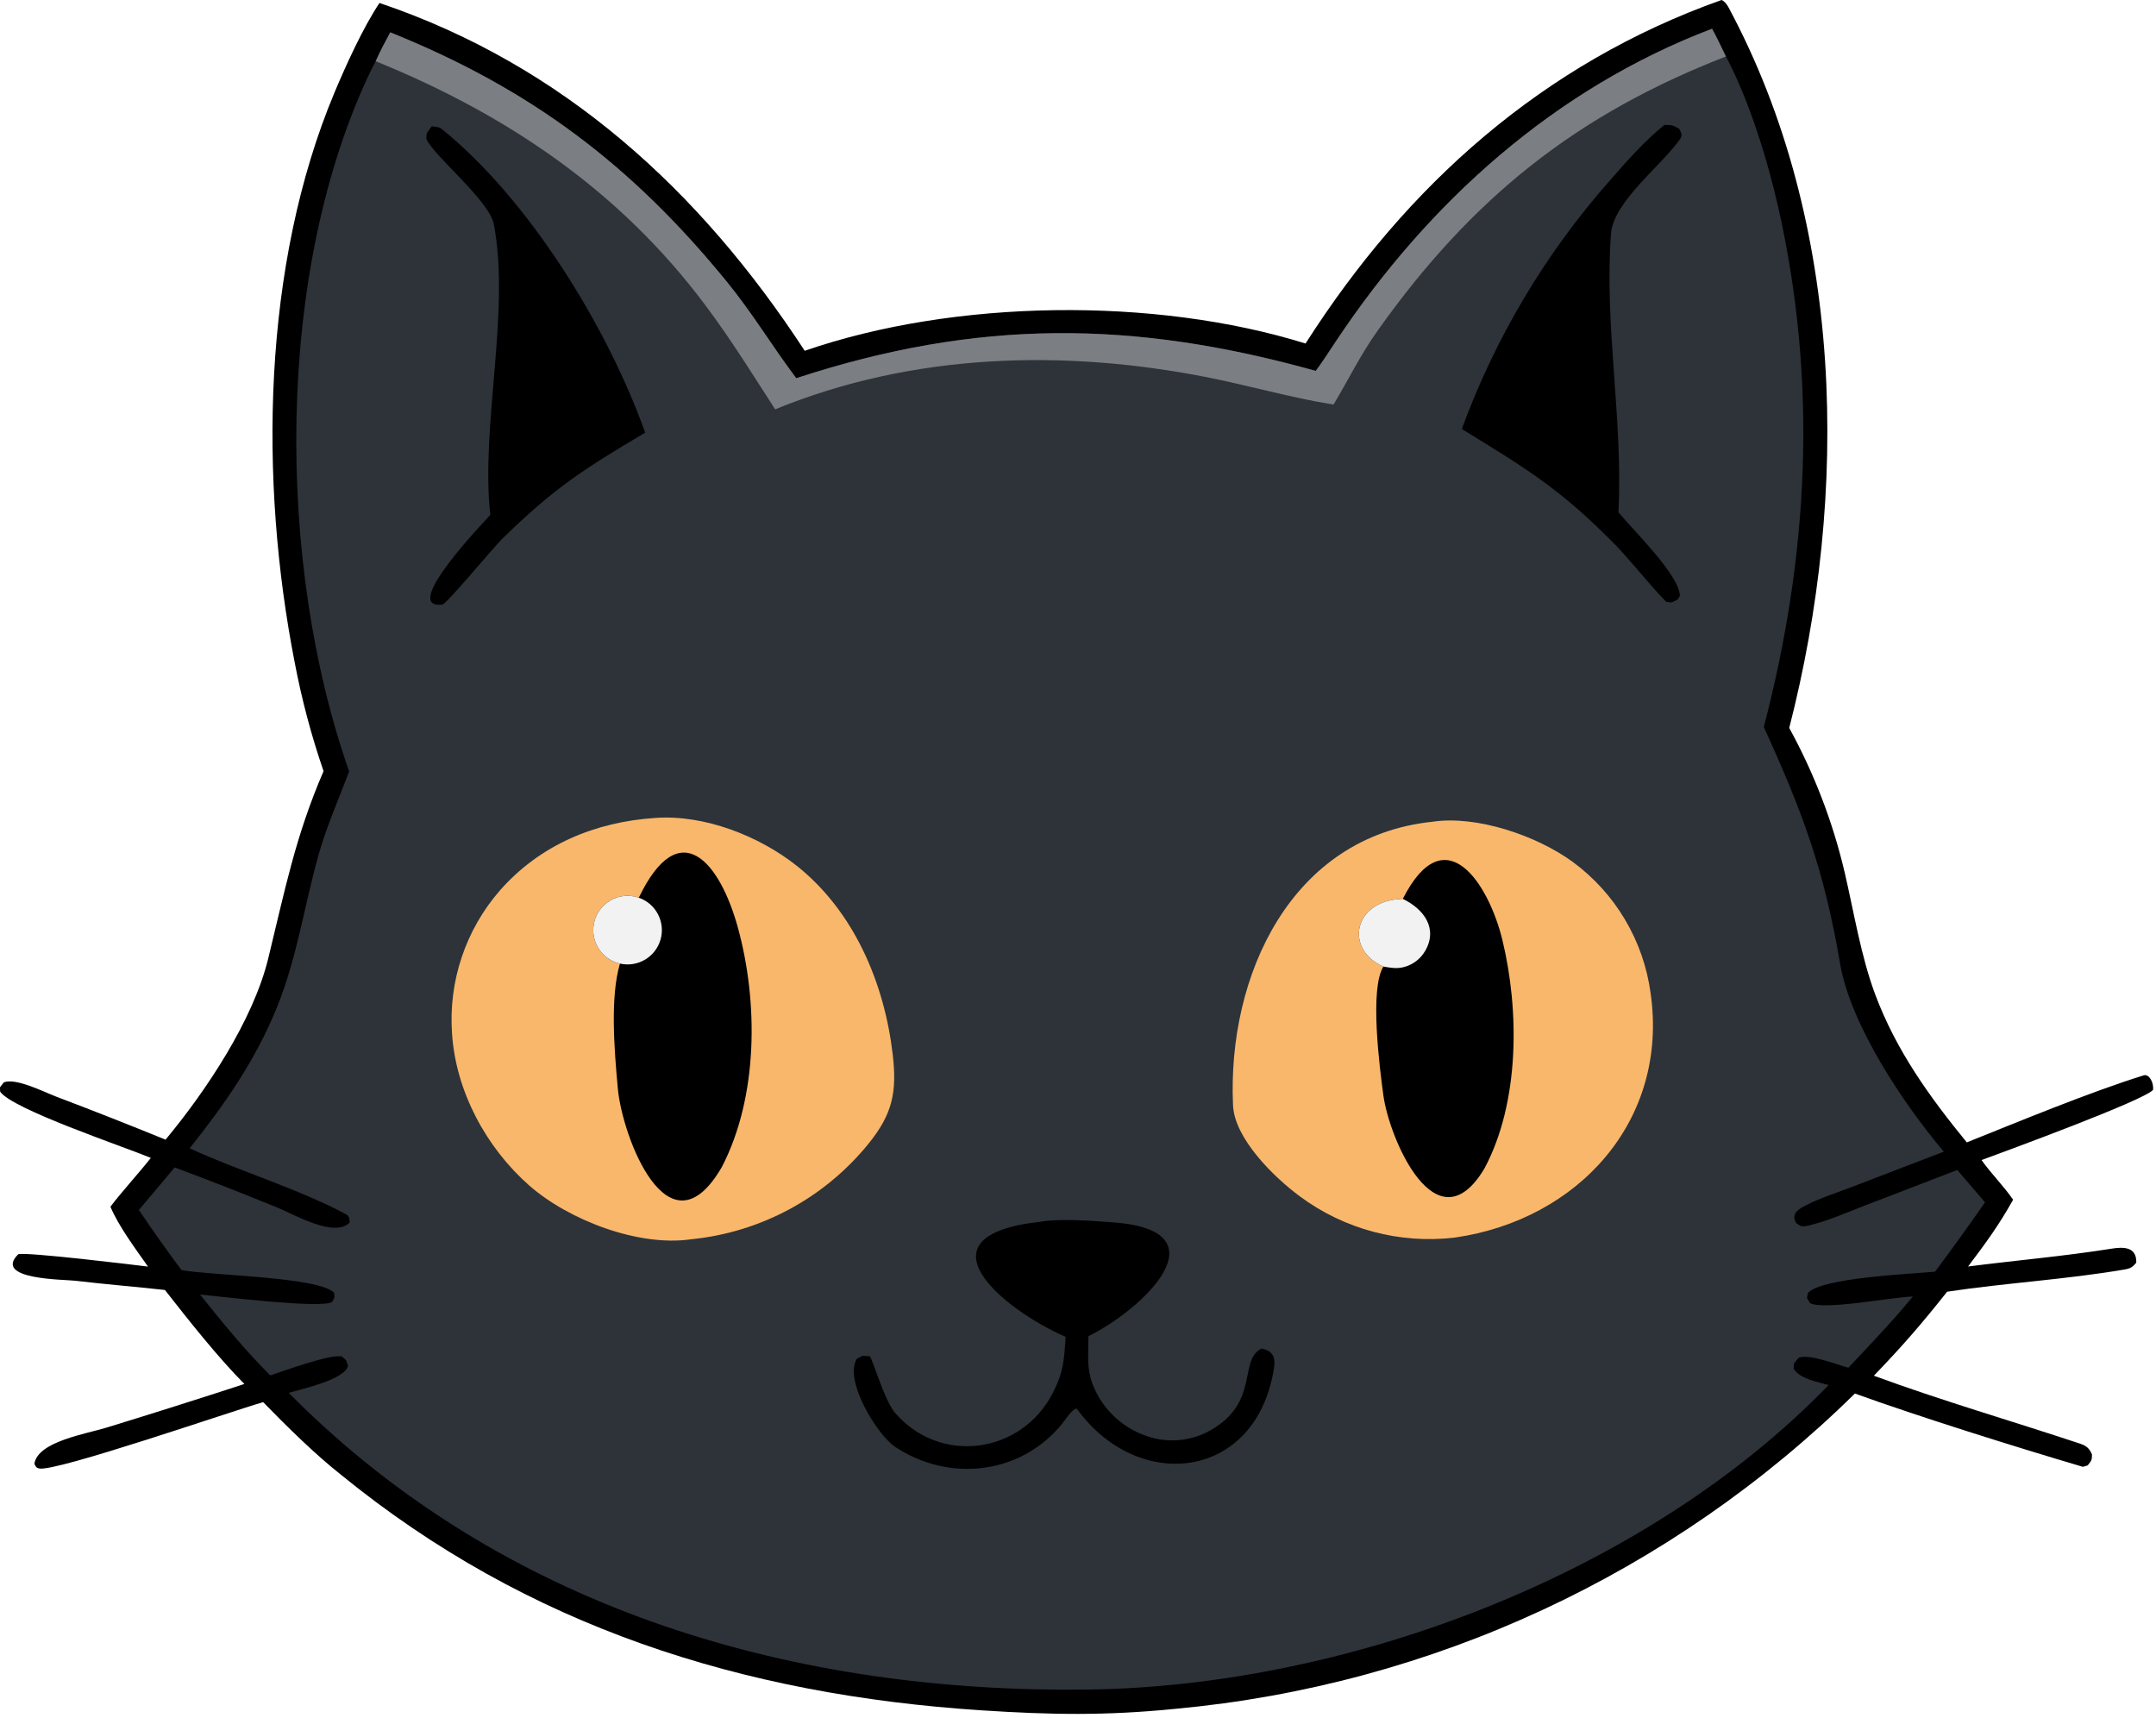
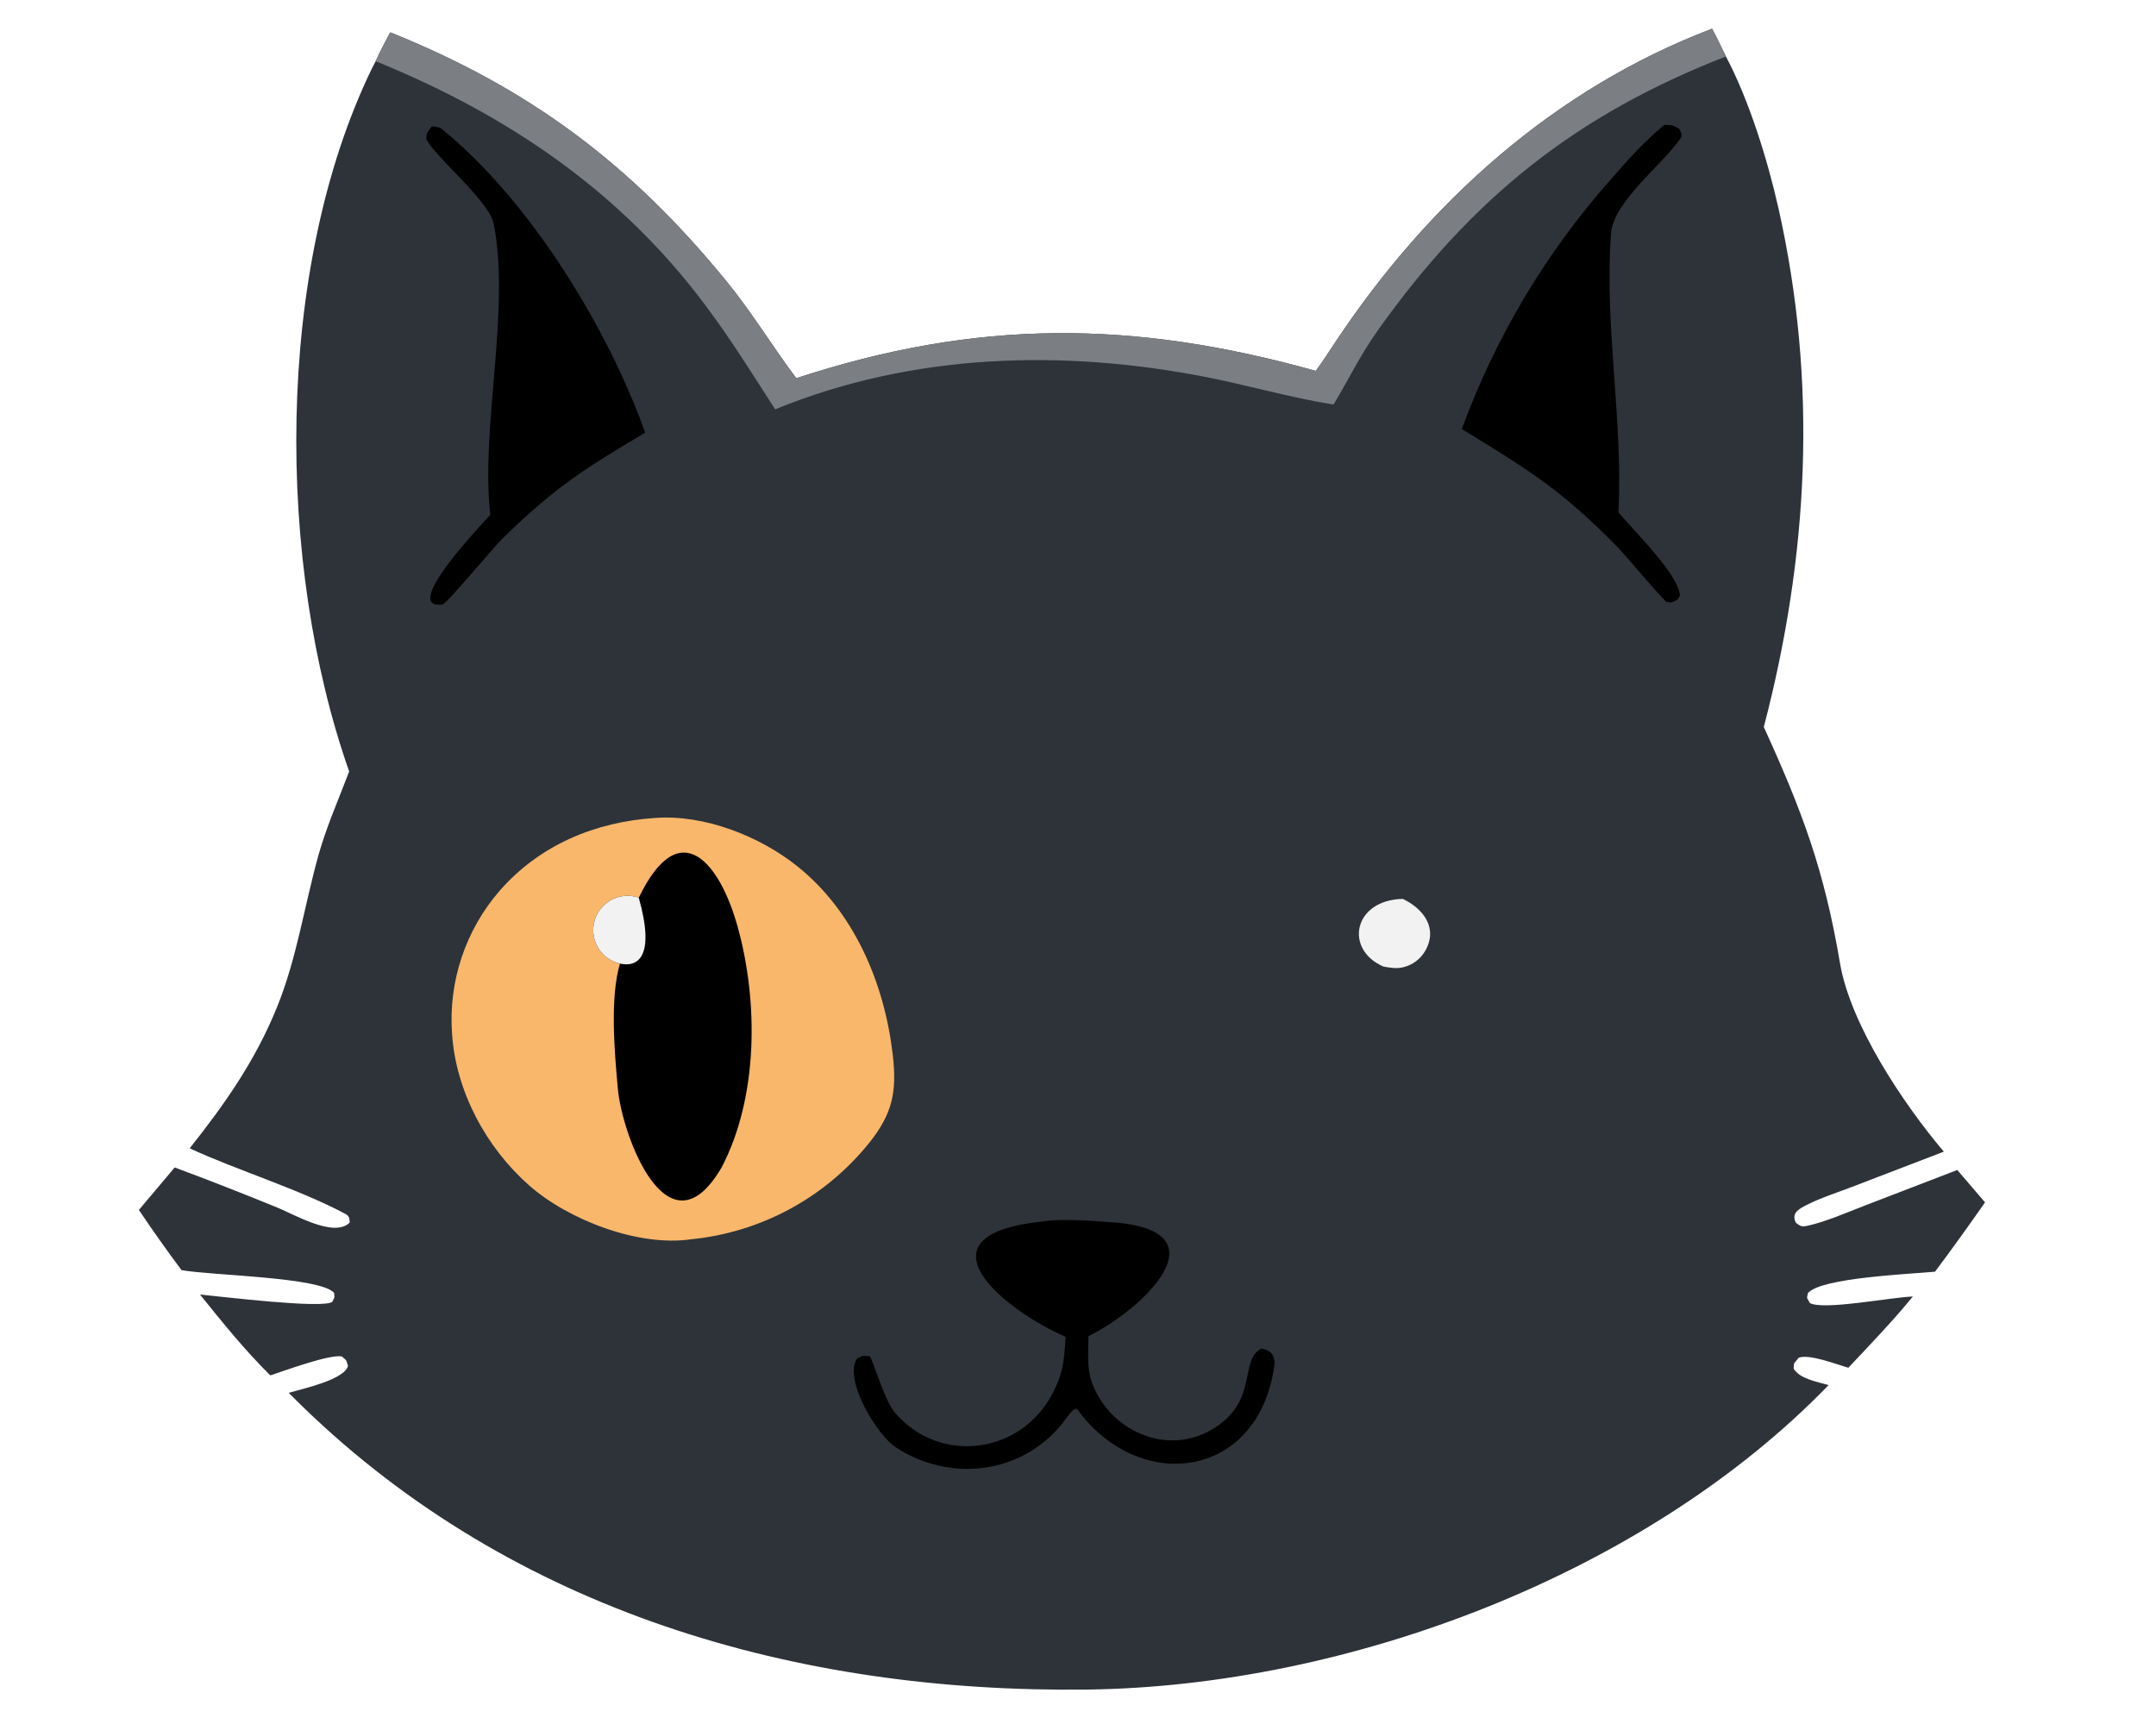
<svg xmlns="http://www.w3.org/2000/svg" fill="none" viewBox="0 0 477 380" height="380" width="477">
-   <path fill="black" d="M380.876 0C381.506 0.232 382.08 0.991 382.388 1.563C408.179 49.504 409.162 109.263 395.855 161.041C401.368 171.082 405.492 181.826 408.114 192.977C410.18 201.848 411.734 211.63 414.906 220.078C419.561 232.474 426.875 242.618 435.137 252.731C446.275 248.271 462.46 241.564 474.291 237.897C475.467 237.532 476.552 239.505 476.344 241.117C474.228 243.504 443.61 254.719 438.407 256.637C440.353 259.446 443.119 262.157 445.392 265.412C442.19 271.128 439.319 275.021 435.419 280.188C445.991 278.828 456.633 277.923 467.161 276.244C469.779 275.826 472.753 275.788 472.633 279.346C471.811 280.325 471.381 280.621 470.042 280.85C457.148 283.057 443.711 283.822 430.791 285.763C425.083 292.969 420.947 297.731 414.579 304.353C429.569 309.866 445.002 314.331 460.153 319.366C461.568 319.836 462.247 320.379 462.836 321.771C462.823 323.147 462.735 323.064 461.887 324.193C461.533 324.297 461.179 324.401 460.825 324.506C445.798 320.066 424.66 313.45 410.387 308.291C369.839 348.171 316.753 372.811 260.121 378.038C244.737 379.589 232.516 379.382 217.126 378.376C164.284 374.922 116.721 359.902 75.45 326.267C69.644 321.691 63.354 315.469 58.223 310.198C51.43 312.129 12.171 325.726 8.655 324.867C7.915 324.685 7.961 324.446 7.602 323.852C8.338 318.879 19.154 317.209 23.581 315.826C33.773 312.701 43.936 309.485 54.07 306.177C48.113 300.178 41.715 292.056 36.489 285.385C29.902 284.651 23.253 284.125 16.679 283.34C14.196 283.043 -1.648 283.127 4.042 277.47C5.927 276.944 29.382 279.79 32.745 280.209C29.989 276.303 26.219 271.237 24.432 266.963C26.916 263.67 30.619 259.652 33.374 256.161C27.055 253.547 2.69 245.379 0.03 241.508C-0.011 240.112 -0.149 240.814 0.858 239.443C3.553 238.43 9.632 241.533 12.545 242.652C20.613 245.707 28.64 248.867 36.626 252.129C45.634 241.29 55.991 225.729 59.328 212.101C63.023 197.009 65.349 185.022 71.584 170.601C68.893 162.775 66.764 154.767 65.216 146.638C57.316 106.362 57.981 58.706 74.017 20.441C76.518 14.471 80.386 5.974 83.963 0.657C124.604 14.405 154.942 42.214 178.037 77.606C211.099 66.173 255.486 65.611 288.842 75.997C311.235 40.902 341.402 14.017 380.876 0Z" />
  <path fill="#2D3339" d="M291.105 82.051C292.67 79.949 294.226 77.499 295.69 75.304C316.132 44.669 343.962 19.6 378.778 6.355C379.822 8.215 380.89 10.542 381.849 12.495C386.974 22.148 391.062 35.372 393.461 46.028C402.157 84.652 400.175 122.751 390.229 160.836C398.795 179.611 403.596 192.47 407.089 213.086C409.396 226.709 421.136 244.249 430.054 254.781L409.804 262.557C406.528 263.813 402.92 264.955 399.819 266.519C397.829 267.523 396.266 268.405 397.351 270.546C398.385 271.249 398.488 271.495 400.067 271.139C404.027 270.247 408.567 268.259 412.374 266.785L433.033 258.836C435.067 261.235 437.115 263.622 439.176 265.996C435.573 271.169 431.885 276.282 428.114 281.335C422.319 281.88 402.979 282.661 399.994 286.057C399.722 287.52 399.656 286.797 400.42 288.266C403.343 289.937 418.243 287.01 423.205 286.823C419.053 291.942 413.511 297.731 408.934 302.591C406.173 301.794 400.198 299.457 397.931 300.387C396.736 301.957 396.947 301.14 396.831 302.788C398.177 305.041 401.946 305.665 404.564 306.428C364 348.305 298.27 373.075 240.513 373.783C176.255 374.572 113.753 356.567 66.924 311.16C65.894 310.166 64.875 309.158 63.868 308.139C66.858 307.247 76.137 305.277 76.993 302.194C76.463 300.579 76.892 301.255 75.649 300.09C72.9 299.563 62.965 303.245 59.8 304.28C54.151 298.673 49.229 292.587 44.249 286.388C48.641 286.798 71.372 289.6 73.511 288.007C74.123 286.71 74.025 287.36 73.917 286.008C70.754 282.509 46.992 282.204 40.155 280.99C36.905 276.63 33.762 272.192 30.729 267.678L38.649 258.274C46.267 261.114 53.839 264.074 61.363 267.152C65.248 268.749 74.013 273.904 77.375 270.453C77.294 269.727 77.361 269.066 76.538 268.621C66.59 263.235 52.124 258.765 41.967 254.043C49.802 244.172 56.515 234.595 61.3 222.781C65.739 211.819 67.331 200.316 70.511 188.994C72.292 182.72 74.951 176.757 77.248 170.666C61.082 124.738 60.712 59.752 82.205 15.305C82.497 14.71 82.802 14.122 83.12 13.54C84.068 11.355 85.224 9.262 86.336 7.153C117.109 19.523 139.477 36.232 160.628 62.103C166.535 69.327 170.735 76.457 176.167 83.669C216.182 70.579 250.599 70.739 291.105 82.051Z" />
  <path fill="#7B7E82" d="M291.105 82.051C292.67 79.949 294.226 77.499 295.69 75.304C316.132 44.669 343.962 19.6 378.778 6.355C379.822 8.215 380.89 10.542 381.849 12.495C348.762 25.353 325.711 43.732 304.904 72.993C300.846 78.702 298.529 83.699 295.041 89.484L294.216 89.359C286.198 88.101 275.683 85.159 267.115 83.471C235.249 77.198 201.941 78.1 171.497 90.557C166.216 82.383 161.899 75.345 156.048 67.517C137.129 42.203 112.202 25.37 83.12 13.54C84.068 11.355 85.224 9.262 86.336 7.153C117.109 19.523 139.477 36.232 160.628 62.103C166.535 69.327 170.735 76.457 176.167 83.669C216.182 70.579 250.599 70.739 291.105 82.051Z" />
  <path fill="#F9B76C" d="M144.952 180.955C155.779 180.155 168.004 184.927 176.404 191.647C188.985 201.711 195.68 217.549 197.506 233.267C198.478 241.645 197.465 246.444 192.153 253.023C182.41 265.042 168.258 272.658 152.86 274.17C141.236 275.861 125.746 269.887 117.093 262.271C107.549 253.872 100.834 241.406 100.01 228.65C99.19 217.11 103.001 205.719 110.599 196.996C119.489 186.888 131.695 181.824 144.952 180.955Z" />
  <path fill="black" d="M141.324 198.6C150.424 179.728 159.305 190.899 163.233 205.145C167.78 221.636 167.78 242.619 159.697 258.191C147.832 278.629 137.646 251.317 136.695 240.862C135.921 232.369 134.941 220.704 137.162 213.171C134.421 212.547 132.251 210.461 131.519 207.748C130.788 205.035 131.615 202.141 133.669 200.224C135.724 198.307 138.669 197.683 141.324 198.6Z" />
-   <path fill="#F2F2F2" d="M137.162 213.171C134.421 212.548 132.251 210.461 131.519 207.748C130.788 205.036 131.615 202.141 133.669 200.225C135.724 198.308 138.669 197.683 141.324 198.6C145.133 199.917 147.249 203.981 146.142 207.857C145.034 211.732 141.091 214.066 137.162 213.171Z" />
-   <path fill="#F9B76C" d="M316.978 181.789C326.735 180.332 340.023 184.88 347.944 190.668C357.389 197.609 363.61 208.086 365.184 219.699C369.234 247.906 349.165 269.879 321.853 273.79C309.684 275.231 297.424 271.968 287.58 264.669C281.974 260.53 273.137 251.957 272.8 244.55C271.495 215.894 285.62 185.008 316.978 181.789Z" />
-   <path fill="black" d="M310.361 198.859C319.773 180.33 329.426 195.701 332.391 207.945C336.178 223.581 336.232 243.892 328.421 258.498C317.784 276.307 307.358 251.918 306.06 242.317C305.192 235.896 302.993 218.687 306.074 213.836C297.381 210.066 299.359 199.118 310.361 198.859Z" />
+   <path fill="#F2F2F2" d="M137.162 213.171C134.421 212.548 132.251 210.461 131.519 207.748C130.788 205.036 131.615 202.141 133.669 200.225C135.724 198.308 138.669 197.683 141.324 198.6C145.034 211.732 141.091 214.066 137.162 213.171Z" />
  <path fill="#F2F2F2" d="M306.074 213.836C297.381 210.066 299.359 199.117 310.361 198.859C314.952 201.069 318.21 205.335 315.311 210.37C314.278 212.148 312.575 213.438 310.584 213.95C309.013 214.36 307.642 214.107 306.074 213.836Z" />
  <path fill="black" d="M368.238 27.63C370.025 27.678 369.95 27.622 371.492 28.48C371.848 29.17 372.322 29.845 371.783 30.632C368.119 36.171 356.968 44.514 356.43 51.636C354.888 72.076 359.122 92.622 358.068 113.332C361.357 117.332 371.552 127.2 371.66 131.812C370.877 133.076 371.384 132.511 369.797 133.282C369.41 133.232 369.024 133.182 368.637 133.133C365.469 129.957 360.775 124.098 357.841 121.006C345.425 108.304 338.038 103.881 323.42 94.906C330.82 74.694 341.933 56.044 356.186 39.917C359.944 35.605 363.796 31.238 368.238 27.63Z" />
  <path fill="black" d="M95.533 27.943C95.936 27.982 97.211 28.117 97.518 28.364C117.233 44.213 134.536 72.721 142.745 95.713C129.137 103.782 122.713 107.88 111.18 119.125C108.679 121.638 98.829 133.633 97.857 133.749C88.305 134.882 107.439 115.088 108.481 113.911C106.268 94.572 112.999 68.554 109.234 49.541C108.195 44.293 95.992 34.541 94.315 30.721C94.387 29.075 94.418 29.532 95.533 27.943Z" />
  <path fill="black" d="M230.17 270.289C234.532 269.51 241.622 270.09 246.103 270.408C271.547 272.218 252.468 289.926 240.81 295.595C240.806 300.312 240.265 303.393 242.368 307.7C244.717 312.55 248.964 316.218 254.105 317.835C258.647 319.294 263.591 318.795 267.749 316.46C278.757 310.304 273.96 300.859 279.09 298.351C281.534 298.764 282.227 300.217 281.883 302.51C278.15 327.401 251.894 330.549 238.235 311.643C237.28 311.598 235.78 314.001 235.044 314.911C225.9 326.219 210.103 328.024 198.105 320.136C194.047 317.467 186.595 305.245 189.587 300.599C191.232 299.73 190.348 299.997 192.404 300.03C193.037 300.514 195.638 309.791 198.013 312.553C207.989 324.149 226.018 321.682 232.955 308.115C235.302 303.524 235.432 300.868 235.76 295.746C222.329 289.932 201.815 273.414 230.17 270.289Z" />
</svg>